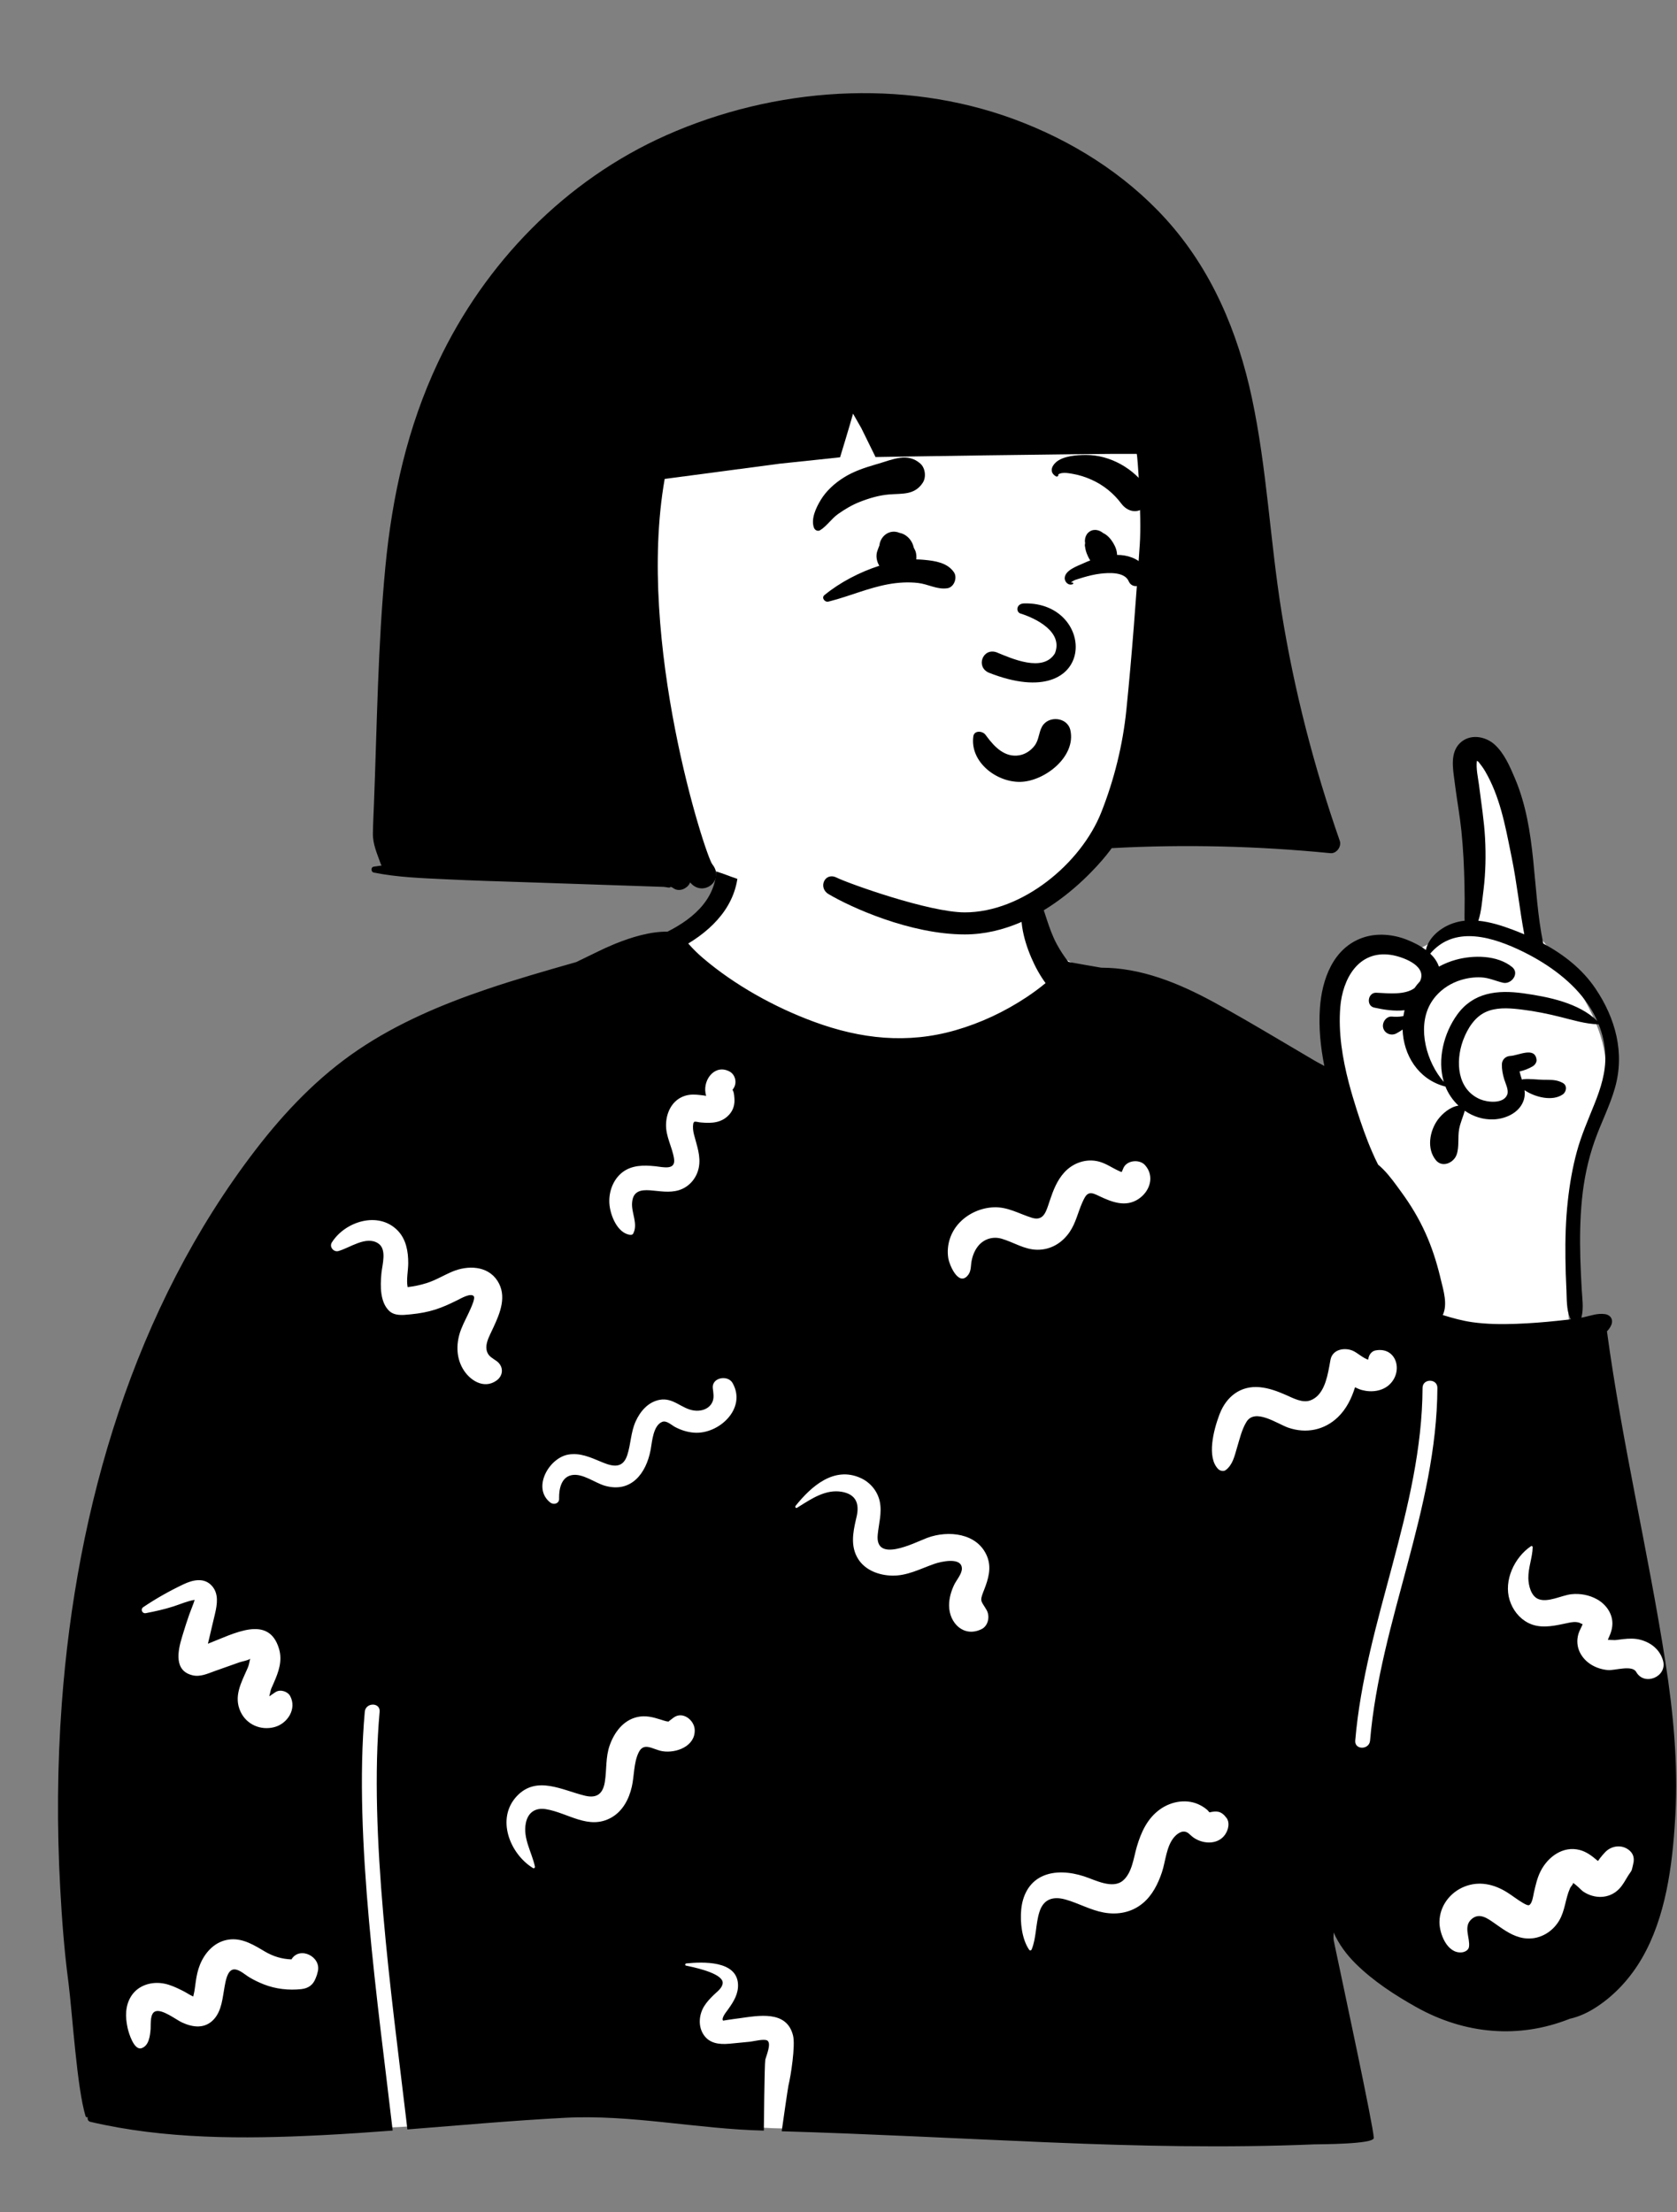
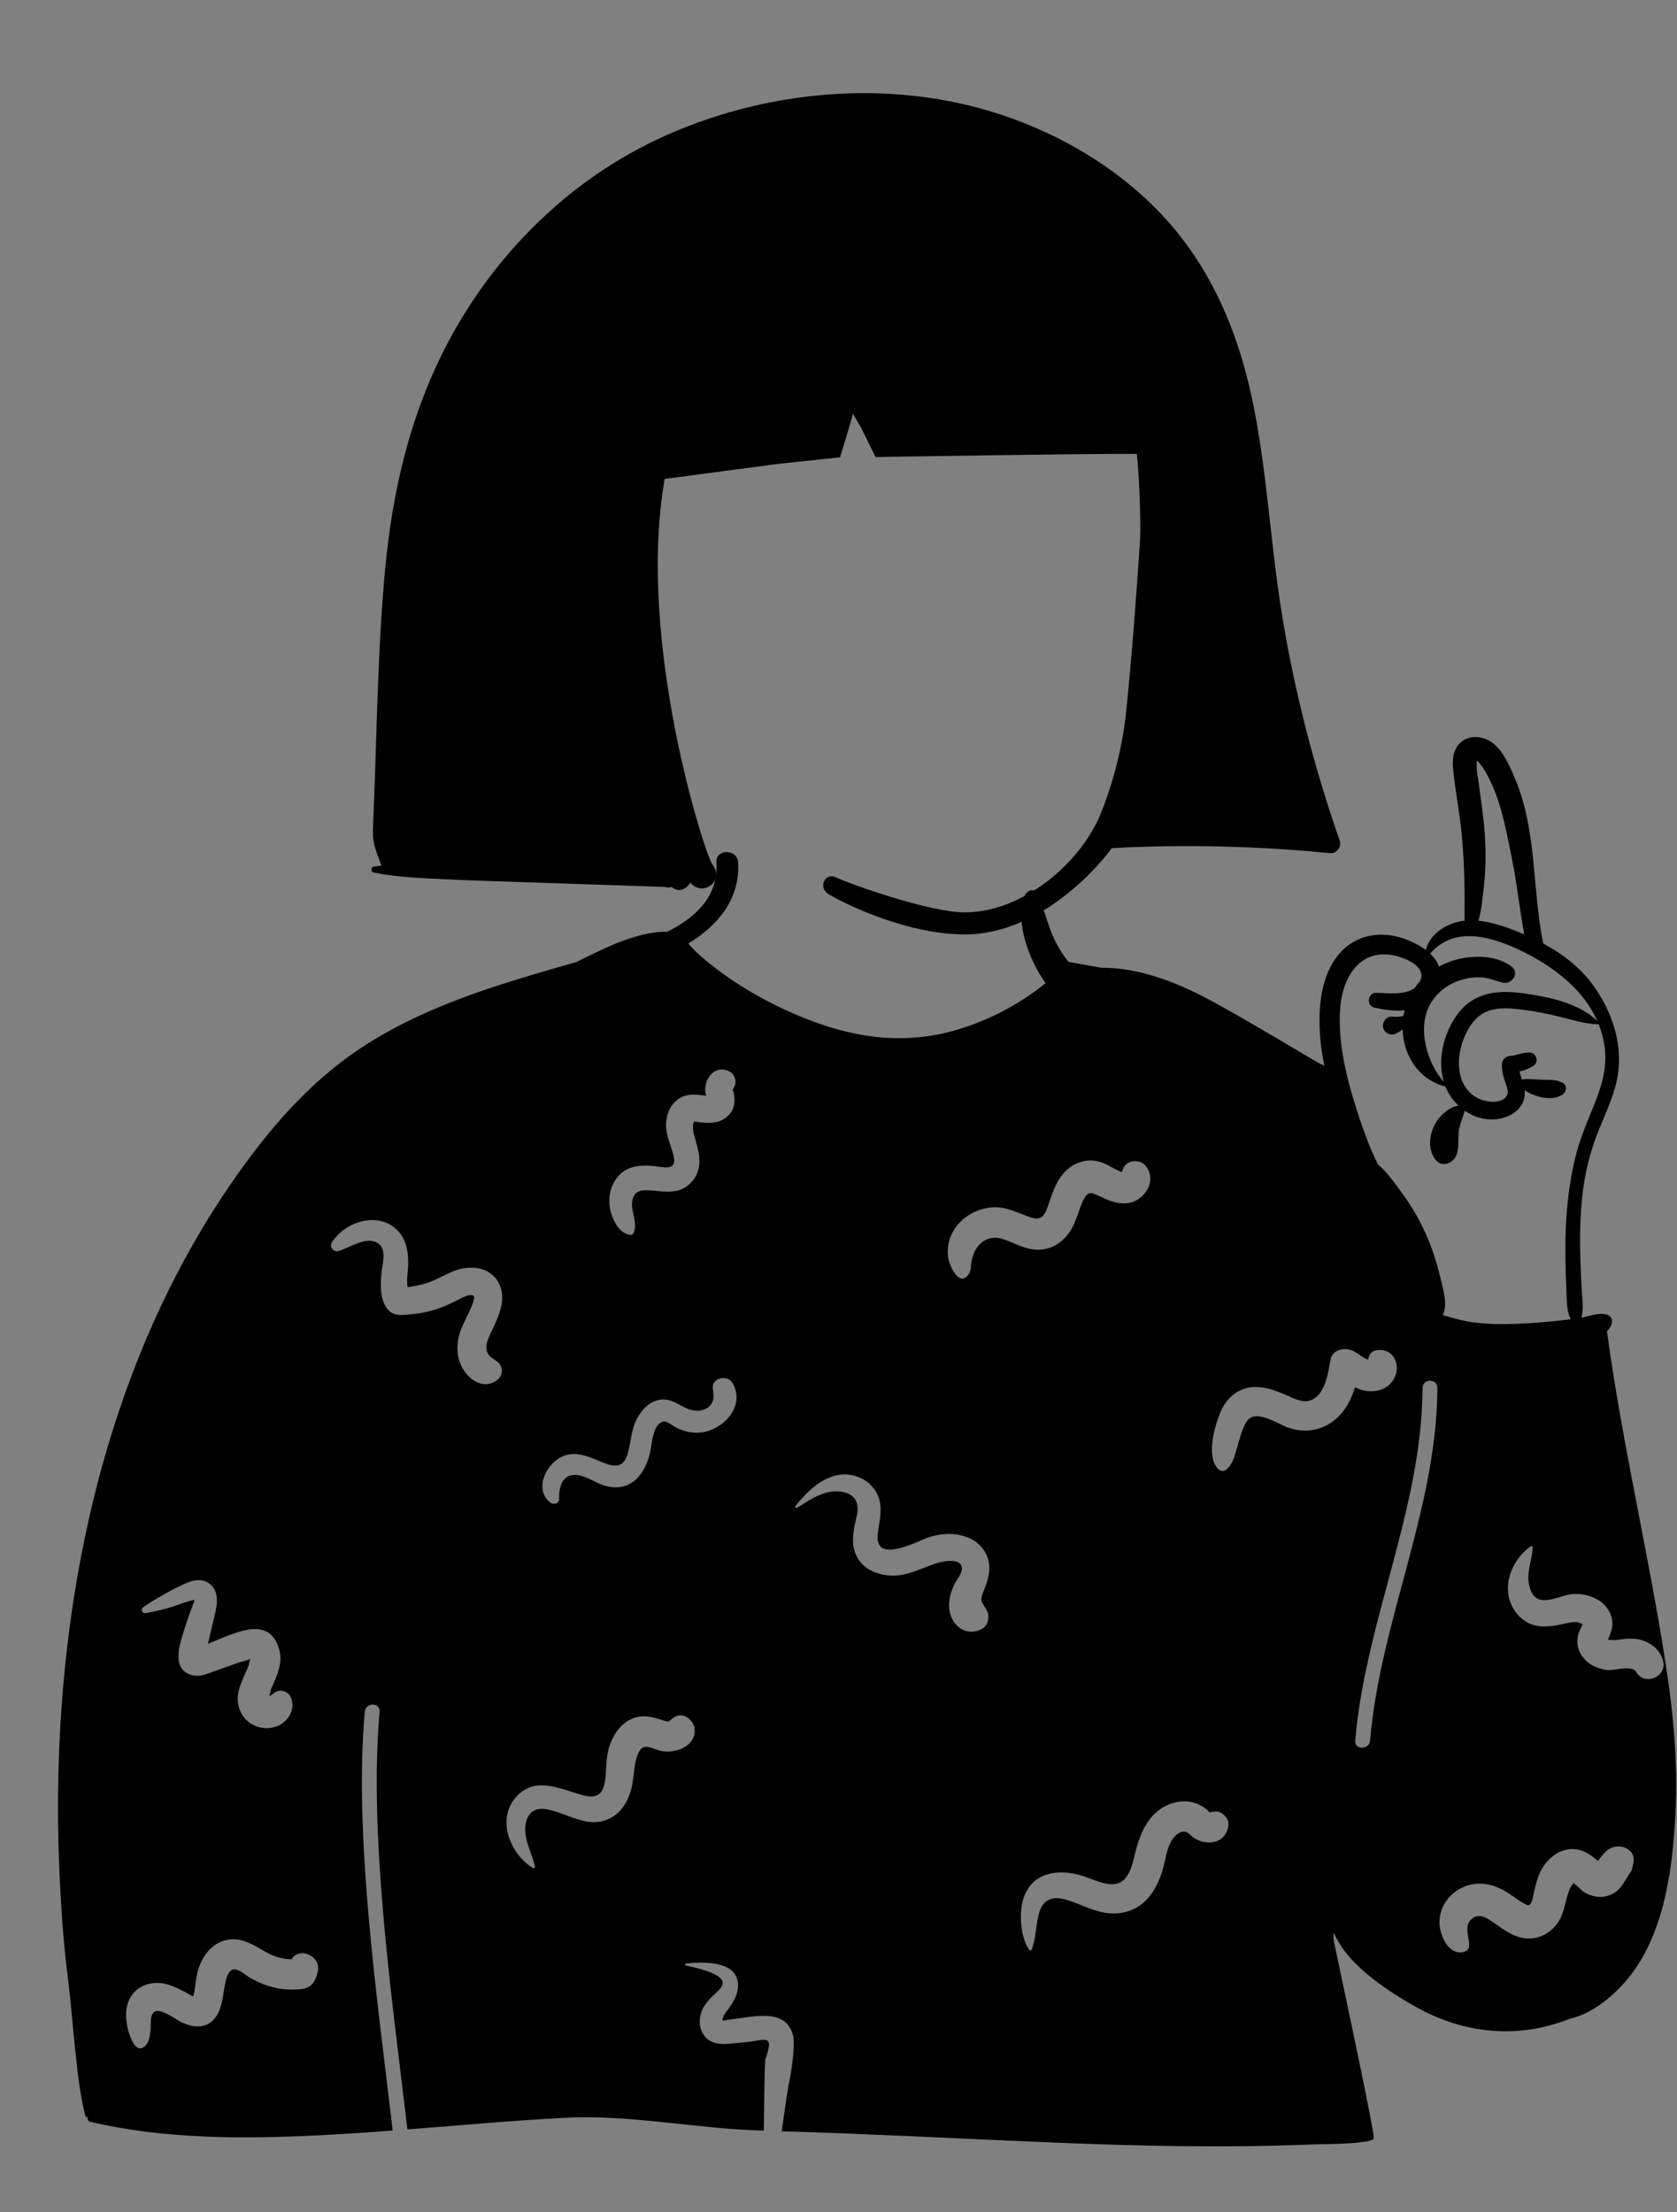
<svg xmlns="http://www.w3.org/2000/svg" width="191" height="252" viewBox="0 0 191 252" fill="none">
  <rect x="0" y="0" width="191" height="252" fill="#808080" stroke="none" />
-   <path fill-rule="evenodd" clip-rule="evenodd" d="M173.98 103.63C171.801 97.624 173.438 90.02 168.945 85.05C167.616 84.242 166.911 84.692 166.364 86.1C166.034 87.954 165.261 94.338 168.043 94.335C168.393 98.322 168.174 102.337 167.317 106.25C165.264 105.92 163.767 106.976 162.269 107.761C161.152 108.347 160.034 108.782 158.686 108.38C153.117 107.398 151.53 113.248 151.462 118.023C151.38 120.353 151.161 125.784 150.136 128.045C145.492 118.425 135.741 114.045 126.449 111.883C124.992 111.48 123.749 110.929 122.815 109.988C114.987 106.895 118.747 96.764 115.146 90.942C109.508 84.019 102.738 82.028 94.209 83.214C86.746 84.039 81.673 91.623 82.133 98.781C82.272 100.242 81.395 101.778 80.88 103.281C75.728 109.447 67.713 112.206 60.819 115.932C37.826 127.175 29.857 135.766 20.922 159.689C16.741 168.69 11.739 177.425 10.077 187.338C8.125 199.019 8.119 210.977 8.799 222.774C7.53 222.926 8.91 231.994 10.023 235.135C10.405 236.212 11.319 236.988 12.457 236.97C14.747 238.084 20.124 242.571 22.52 242.422C30.259 241.945 37.782 242.683 45.238 242.302C53.305 241.889 61.294 240.384 69.396 240.579C83.523 240.919 73.409 241.758 88.025 242.422C97.252 242.848 130.915 237.807 140.116 238.63C147.6 240.205 151.014 237.549 149.873 229.728C149.451 226.73 148.103 220.062 152.537 219.779C154.634 220.023 156.37 222.119 157.942 223.345C171.822 233.682 186.002 226.239 187.119 209.244C189.223 194.99 192.172 191.623 185.76 177.389C165.475 124.4 196.037 131.599 175.402 106.78C173.791 108.183 174.2 104.437 173.98 103.63Z" fill="white" />
  <path fill-rule="evenodd" clip-rule="evenodd" d="M166.271 84.653C167.378 83.565 169.138 83.835 170.218 84.803C171.316 85.786 171.978 87.331 172.542 88.663C175.073 94.65 174.483 101.206 175.764 107.471C178.107 108.737 180.222 110.389 181.719 112.613C183.995 115.99 185.074 119.924 183.933 123.926C183.344 125.998 182.342 127.917 181.628 129.944C180.866 132.101 180.399 134.344 180.175 136.622C179.955 138.858 179.926 141.107 179.989 143.352C180.023 144.514 180.084 145.675 180.145 146.835C180.2 147.875 180.384 148.96 180.136 149.979L180.105 150.096C180.202 150.081 180.297 150.062 180.392 150.041C181.208 149.859 181.926 149.576 182.778 149.688C183.441 149.775 183.785 150.328 183.504 150.954C183.382 151.226 183.219 151.455 183.023 151.649C184.734 164.309 187.723 176.766 189.69 189.386C190.582 195.111 191.125 200.854 190.819 206.651L190.786 207.226C190.474 212.548 189.707 218.414 187.003 223.069C185.74 225.248 184.003 227.182 181.899 228.574C180.935 229.213 179.902 229.711 178.78 229.961C172.966 232.277 166.819 231.709 161.336 228.646C158.871 227.27 156.411 225.666 154.398 223.675C153.42 222.707 152.476 221.475 151.897 220.129C151.899 220.431 151.844 220.74 151.905 221.038L152.027 221.627C152.94 226.002 156.42 242.17 156.466 243.527C156.492 244.26 150.33 244.242 149.661 244.264L149.642 244.265C139.663 244.681 129.677 244.459 119.703 244.046L118.916 244.014C109.243 243.604 98.717 243.053 89.034 242.771L89.054 242.609C89.17 241.739 89.734 237.87 89.797 237.573L89.799 237.563C90.073 236.457 90.603 233.015 90.324 231.873C89.606 228.933 86.372 229.604 84.096 229.916L83.617 229.979C83.248 230.03 82.352 230.161 82.36 230.17C82.118 229.918 82.694 229.203 82.835 229.012L82.949 228.854C83.56 227.998 84.113 227.109 84.053 226.006C83.906 223.312 80.057 223.464 78.166 223.651C78.033 223.664 77.978 223.872 78.132 223.903L78.505 223.981C79.705 224.239 82.37 224.895 82.31 225.889C82.275 226.453 81.675 226.869 81.308 227.224C80.903 227.616 80.501 228.038 80.203 228.52C79.628 229.446 79.497 230.696 80.066 231.66C80.722 232.772 81.885 232.902 83.05 232.801L83.116 232.795C83.372 232.771 83.629 232.746 83.885 232.721L85.423 232.571C85.804 232.534 87.028 232.213 87.385 232.434C87.892 232.748 87.283 234.138 87.168 234.596L87.162 234.628C87.064 235.291 87.005 242.237 86.996 242.696C79.449 242.521 71.902 240.842 64.356 241.236C58.361 241.55 52.382 242.091 46.398 242.561L46.248 241.276C44.589 227.284 41.989 208.821 43.237 194.981C43.334 193.897 41.644 193.904 41.547 194.981C40.256 209.292 43.081 228.517 44.724 242.69C42.176 242.884 39.628 243.06 37.077 243.194L36.426 243.227C27.745 243.661 18.784 243.687 10.288 241.695C10.026 241.634 9.938 241.372 9.992 241.154C9.908 241.203 9.781 241.175 9.745 241.057C8.756 237.793 8.253 229.483 7.804 225.887L7.774 225.652C7.314 222.158 7.05 218.624 6.859 215.109C6.475 208.078 6.521 201.038 7.041 194.014C8.695 171.613 15.283 148.982 29.108 130.979C32.45 126.627 36.255 122.646 40.821 119.566C45.3 116.544 50.323 114.416 55.421 112.687C58.791 111.543 62.214 110.565 65.636 109.588C65.766 109.524 65.895 109.46 66.025 109.397L66.221 109.303C67.438 108.726 68.636 108.094 69.883 107.581L70.158 107.468C71.964 106.744 74.069 106.102 76.024 106.124C79.191 104.529 81.851 102.117 81.593 98.249C81.487 96.66 83.981 96.662 84.069 98.249C84.302 102.472 81.701 105.467 78.386 107.477L78.402 107.493L78.418 107.511C78.935 108.098 79.489 108.644 80.087 109.151C83.666 112.199 88.193 114.729 92.719 116.394C98.028 118.349 103.333 118.934 108.823 117.354C111.695 116.527 114.405 115.253 116.896 113.604C117.657 113.101 118.385 112.562 119.085 111.985C118.423 111.081 117.895 110.106 117.452 109.073C116.56 106.993 115.823 104.176 116.733 101.98C116.957 101.439 117.847 101.105 118.157 101.794C119.013 103.679 119.37 105.716 120.367 107.56C120.747 108.261 121.185 108.927 121.675 109.555C121.675 109.588 125.419 110.229 125.419 110.229C129.944 110.227 134.205 111.966 138.209 114.139C140.575 115.423 142.901 116.789 145.22 118.157L149.752 120.832C150.086 121.029 150.46 121.219 150.834 121.422C150.397 119.262 150.183 117.06 150.327 114.876C150.545 111.584 151.825 107.982 155.216 106.809C156.819 106.253 158.674 106.424 160.231 107.042C160.95 107.327 161.731 107.705 162.399 108.21C162.722 106.756 164.085 105.666 165.454 105.184C165.897 105.027 166.352 104.928 166.812 104.879C166.799 104.646 166.797 104.41 166.801 104.167L166.804 103.983C166.825 102.905 166.816 101.828 166.793 100.752C166.751 98.712 166.654 96.715 166.447 94.682C166.274 92.999 165.974 91.335 165.751 89.659L165.658 88.938C165.47 87.518 165.154 85.751 166.271 84.653ZM30.142 222.282L29.764 222.058C28.527 221.327 27.253 220.654 25.754 220.992C24.326 221.314 23.314 222.474 22.781 223.78C22.53 224.398 22.399 225.02 22.302 225.678C22.247 226.046 22.21 226.418 22.146 226.784L22.124 226.898C22.095 227.044 22.05 227.247 22.009 227.424C21.62 227.252 21.227 226.98 20.909 226.819L20.651 226.689C20.048 226.389 19.42 226.103 18.763 225.964C17.338 225.662 15.758 226.098 14.944 227.375C14.248 228.466 14.262 229.753 14.528 230.976L14.547 231.061C14.663 231.569 15.26 233.602 16.129 233.306C16.974 233.017 17.087 231.893 17.151 231.145L17.155 231.073C17.184 230.509 17.072 229.323 17.711 229.109C18.51 228.841 20.046 230.064 20.741 230.383C21.984 230.954 23.35 231.123 24.362 230.012C25.269 229.015 25.346 227.557 25.58 226.293L25.641 225.975C25.766 225.333 26.007 224.308 26.717 224.333C27.297 224.355 27.934 224.957 28.413 225.242C28.941 225.557 29.489 225.82 30.062 226.044C31.399 226.567 32.886 226.734 34.308 226.58C35.132 226.491 35.669 226.097 35.96 225.322C36.059 225.094 36.134 224.859 36.186 224.616C36.648 222.88 34.124 221.641 33.194 223.194C32.121 223.154 31.121 222.864 30.142 222.282ZM185.444 210.674C184.674 210.125 183.629 210.243 182.942 210.862L182.901 210.9C182.71 211.085 182.28 211.564 182.002 211.985L181.915 211.918C181.901 211.907 181.887 211.896 181.874 211.885L181.837 211.854C181.268 211.373 180.674 210.933 179.942 210.736C178.035 210.224 176.302 211.501 175.469 213.138C175.074 213.915 174.905 214.717 174.708 215.555L174.692 215.632C174.612 216.022 174.509 216.814 174.167 217.007C174.041 217.078 173.756 216.938 173.474 216.775C172.83 216.403 172.252 215.929 171.621 215.538C170.141 214.619 168.459 214.239 166.797 214.902C165.152 215.557 163.973 217.104 163.945 218.907C163.924 220.235 164.814 222.554 166.488 222.392C166.823 222.36 167.255 222.153 167.309 221.767C167.453 220.741 166.645 219.48 167.572 218.633C168.469 217.814 169.398 218.503 170.21 219.071L170.792 219.479C171.736 220.136 172.71 220.737 173.906 220.809C175.419 220.899 176.817 220.063 177.578 218.774C178.267 217.609 178.277 216.291 178.815 215.095C178.933 214.834 179.236 214.593 179.135 214.472C179.543 214.685 180.07 215.297 180.324 215.469C181.589 216.323 183.281 216.317 184.39 215.184C184.832 214.734 185.114 214.177 185.441 213.647C185.559 213.455 185.707 213.277 185.815 213.08C185.855 213.008 185.919 212.738 185.973 212.498L186.055 212.116L186.063 212.053C186.133 211.476 185.929 211.021 185.444 210.674ZM136.701 205.629C135.247 204.865 133.455 205.156 132.146 206.081C130.677 207.118 129.956 208.712 129.466 210.397C129.11 211.623 128.939 213.314 127.914 214.202C126.721 215.236 124.721 214.139 123.462 213.731C121.939 213.239 120.108 213.037 118.622 213.766C117.165 214.48 116.463 215.938 116.312 217.499C116.172 218.956 116.381 220.875 117.212 222.094C117.293 222.214 117.45 222.183 117.501 222.056C118.047 220.711 117.942 219.172 118.386 217.78C118.859 216.294 119.969 215.979 121.377 216.379C122.847 216.796 124.192 217.576 125.704 217.854C127.315 218.15 128.91 217.845 130.18 216.779C131.249 215.883 131.896 214.578 132.333 213.278C132.759 212.01 132.829 210.312 133.736 209.26C133.965 208.994 134.364 208.673 134.735 208.639C135.286 208.589 135.485 208.998 135.929 209.312C137.102 210.14 138.975 210.156 139.693 208.7C139.929 208.223 140.045 207.546 139.693 207.079C139.077 206.261 138.57 206.267 137.757 206.444C137.731 206.422 137.702 206.394 137.669 206.356L137.644 206.326C137.429 206.053 137.011 205.792 136.701 205.629ZM79.123 197.032C79.075 195.937 77.757 194.886 76.718 195.651C76.55 195.773 76.385 195.898 76.223 196.028L76.157 196.099C75.963 196.099 75.783 196.048 75.592 195.987L75.258 195.88C74.381 195.602 73.537 195.377 72.601 195.583C70.99 195.937 69.968 197.327 69.443 198.803C68.954 200.178 69.115 201.581 68.885 202.991C68.668 204.328 67.981 204.85 66.692 204.564L66.625 204.548C64.06 203.934 61.138 202.216 58.889 204.571C56.46 207.116 58.049 211.158 60.708 212.793C60.825 212.865 60.953 212.747 60.926 212.626C60.573 210.982 59.542 209.414 59.888 207.669C60.127 206.46 60.967 205.887 62.166 206.08C64.687 206.486 67.045 208.496 69.631 207.037C70.923 206.308 71.635 204.939 71.957 203.536C72.246 202.274 72.164 200.85 72.72 199.66C73.327 198.357 74.351 199.301 75.454 199.479C77.014 199.731 79.206 198.912 79.123 197.032ZM163.71 158.094C163.715 157.006 162.025 157.005 162.02 158.094C161.957 171.879 155.511 184.62 154.353 198.268C154.261 199.352 155.952 199.346 156.043 198.268C157.202 184.616 163.647 171.901 163.71 158.094ZM24.146 180.658C23.256 179.65 21.953 179.963 20.894 180.468C19.303 181.226 17.781 182.079 16.322 183.065C15.963 183.307 16.19 183.834 16.612 183.753C17.682 183.547 18.724 183.317 19.762 182.983C20.542 182.732 21.354 182.368 22.168 182.239C22.117 182.426 22.055 182.609 21.982 182.79C21.849 183.159 21.694 183.521 21.562 183.891C21.3 184.629 21.064 185.378 20.835 186.127L20.722 186.502C20.246 188.073 19.784 190.359 21.979 190.842C22.793 191.022 23.6 190.667 24.357 190.388L24.513 190.331L27.276 189.352C27.605 189.235 28.215 189.154 28.488 188.949L28.445 189.159C28.388 189.437 28.332 189.71 28.213 189.988L28.146 190.141C27.459 191.698 26.594 193.255 27.395 194.976C28.081 196.45 29.701 197.149 31.264 196.731C32.748 196.333 33.822 194.661 33.054 193.206C32.767 192.664 31.93 192.399 31.397 192.737L31.254 192.832C31.086 192.942 30.798 193.13 30.791 193.165C30.751 193.175 30.709 193.185 30.667 193.196C30.757 192.932 30.817 192.527 30.896 192.347L31.185 191.69C31.723 190.456 32.189 189.2 31.779 187.816C30.603 183.852 26.618 186.105 23.678 187.237C23.721 187.069 23.763 186.904 23.799 186.742C23.926 186.168 24.064 185.597 24.201 185.026L24.483 183.846C24.736 182.76 24.933 181.55 24.146 180.658ZM174.566 176.234C174.568 176.14 174.453 176.068 174.372 176.123C172.493 177.387 171.235 180.026 171.941 182.275C172.284 183.366 173.014 184.324 174.037 184.854C175.31 185.513 176.716 185.262 178.053 184.98L178.621 184.859C179.022 184.774 179.417 184.713 179.824 184.825C179.964 184.864 180.126 184.986 180.259 185.012C180.204 185.105 180.146 185.267 180.116 185.327L180.02 185.522C179.922 185.72 179.827 185.926 179.768 186.133C179.568 186.83 179.617 187.578 179.941 188.227C180.544 189.438 181.809 190.12 183.125 190.236C183.91 190.306 185.886 189.619 186.353 190.451C187.281 192.104 189.922 190.992 189.409 189.163C189.061 187.926 188.077 187.126 186.857 186.792C186.207 186.614 185.534 186.638 184.873 186.711C184.614 186.739 184.356 186.779 184.096 186.807L183.902 186.825C183.952 186.821 183.364 186.807 183.128 186.791L183.179 186.655C183.186 186.636 183.193 186.619 183.199 186.607C183.462 186.044 183.656 185.484 183.641 184.856C183.612 183.722 182.879 182.734 181.915 182.188C181.027 181.685 179.97 181.484 178.961 181.597C177.851 181.72 176.274 182.599 175.183 182.136C174.361 181.787 174.082 180.569 174.069 179.771C174.05 178.57 174.533 177.431 174.566 176.234ZM98.007 168.352C94.983 166.994 92.386 169.313 90.612 171.532C90.52 171.646 90.635 171.839 90.779 171.75L91.015 171.603C92.464 170.694 94.071 169.62 95.866 169.929C97.492 170.21 97.894 171.274 97.571 172.724L97.476 173.132C97.132 174.625 96.868 176.17 97.725 177.559C98.533 178.87 100.111 179.443 101.588 179.478C103.292 179.519 104.763 178.726 106.322 178.173L106.445 178.13C107.106 177.901 109.521 177.304 109.554 178.664C109.57 179.286 108.904 180.016 108.648 180.575C108.313 181.306 108.091 182.074 108.095 182.886C108.104 184.911 109.793 186.556 111.792 185.574C112.569 185.192 112.769 184.096 112.364 183.392C111.793 182.399 111.562 182.451 111.962 181.408L112.077 181.115C112.569 179.859 112.961 178.566 112.408 177.248C111.304 174.615 107.994 174.296 105.628 175.168L105.542 175.201C104.07 175.771 99.661 178.057 99.965 174.824C100.085 173.551 100.471 172.33 100.201 171.043C99.95 169.847 99.116 168.85 98.007 168.352ZM83.435 157.539C82.883 156.567 81.03 156.915 81.184 158.149L81.233 158.533C81.296 159.059 81.309 159.553 80.946 160.021C80.505 160.589 79.751 160.76 79.066 160.674C77.617 160.49 76.692 159.145 75.097 159.459C73.802 159.714 72.907 160.774 72.389 161.93C71.841 163.154 71.853 164.481 71.445 165.742C70.974 167.192 69.971 167.125 68.719 166.618L68.449 166.507C67.251 166.008 66.049 165.455 64.714 165.693C62.497 166.089 60.587 169.499 62.665 171.146C63.04 171.443 63.695 171.288 63.679 170.726L63.677 170.619C63.667 169.596 63.925 168.276 65.097 168.035C66.34 167.779 67.744 168.914 68.898 169.241C71.887 170.086 73.59 167.836 74.098 165.174L74.116 165.072C74.278 164.14 74.406 162.416 75.381 161.98C75.9 161.747 76.454 162.32 76.888 162.55C77.563 162.908 78.287 163.136 79.05 163.194C81.873 163.409 85.081 160.439 83.435 157.539ZM154.078 153.863C153.148 153.459 151.76 153.684 151.533 154.898L151.395 155.662C151.125 157.138 150.695 158.984 149.244 159.516C148.337 159.848 147.295 159.265 146.482 158.91C145.505 158.483 144.552 158.117 143.482 158.015C141.311 157.809 139.694 159.066 138.926 161.03L138.859 161.205C138.239 162.855 137.402 166.011 138.758 167.35C138.956 167.545 139.355 167.64 139.598 167.458C140.399 166.857 140.602 165.868 140.877 164.941L140.901 164.862C141.193 163.899 141.432 162.839 141.96 161.972C142.939 160.36 145.496 162.201 146.726 162.626C148.745 163.324 150.84 162.916 152.383 161.423C153.358 160.479 153.934 159.285 154.33 158.022C154.583 158.153 154.846 158.266 155.129 158.342C156.206 158.634 157.485 158.48 158.305 157.664C159.845 156.131 159.01 153.382 156.662 153.827C156.2 153.914 155.896 154.356 155.841 154.807L155.81 154.878C155.219 154.683 154.573 154.077 154.078 153.863ZM45.293 140.17C43.099 137.913 39.293 139.137 37.793 141.531C37.481 142.028 37.995 142.657 38.542 142.506C39.848 142.146 41.69 140.729 43.07 141.631C44.093 142.3 43.537 144.047 43.443 145.024L43.43 145.17C43.311 146.501 43.284 148.321 44.32 149.317C44.917 149.891 45.831 149.813 46.618 149.731L46.868 149.705C47.795 149.612 48.715 149.449 49.603 149.163C50.42 148.901 51.193 148.545 51.96 148.168L52.152 148.073C52.492 147.905 53.624 147.237 53.963 147.656C54.14 147.875 53.701 148.834 53.61 149.048C53.266 149.853 52.829 150.61 52.514 151.429C51.958 152.871 51.911 154.499 52.692 155.875C53.448 157.209 55.087 158.29 56.54 157.265C57.371 156.678 57.369 155.611 56.54 155.024C56.101 154.713 55.658 154.509 55.477 153.987C55.24 153.308 55.545 152.587 55.84 151.958L56.193 151.21C56.974 149.538 57.755 147.616 56.663 145.908C55.535 144.145 53.243 144.117 51.51 144.851C50.52 145.271 49.617 145.833 48.586 146.157C47.872 146.382 47.156 146.532 46.425 146.614C46.263 145.735 46.493 144.75 46.495 143.876C46.499 142.549 46.252 141.158 45.293 140.17ZM158.398 108.768C154.696 108.225 152.905 111.537 152.649 114.726C152.419 117.622 152.888 120.526 153.621 123.341C153.895 124.385 154.204 125.416 154.527 126.431C155.047 128.061 155.611 129.688 156.298 131.256C156.507 131.729 156.718 132.205 156.955 132.661C157.765 133.326 158.459 134.222 159.089 135.082L159.503 135.651L159.614 135.804C160.686 137.271 161.6 138.793 162.348 140.448C163.061 142.024 163.591 143.667 164.003 145.344L164.104 145.763C164.421 147.054 164.888 148.595 164.324 149.796C165.433 150.138 166.536 150.449 167.714 150.614C169.341 150.842 171.033 150.857 172.675 150.797C174.261 150.739 175.845 150.616 177.425 150.447L178.563 150.322C178.68 150.308 178.798 150.295 178.916 150.28C178.872 150.225 178.833 150.163 178.806 150.096C178.401 149.124 178.453 147.996 178.408 146.95L178.402 146.835C178.343 145.675 178.307 144.514 178.293 143.352C178.265 141.17 178.324 138.983 178.563 136.812C178.77 134.913 179.093 133.012 179.598 131.167C180.107 129.297 180.885 127.54 181.603 125.744C182.313 123.969 182.898 122.145 182.835 120.209C182.795 118.979 182.524 117.782 182.066 116.652C182.045 116.669 182.018 116.681 181.986 116.679C180.547 116.626 179.184 116.21 177.794 115.859C176.319 115.485 174.809 115.179 173.3 114.997L172.98 114.959C171.723 114.818 170.353 114.749 169.191 115.289C167.934 115.874 167.142 117.176 166.664 118.425L166.611 118.569C165.763 120.937 165.957 124.097 168.581 125.218C169.394 125.566 171.251 125.78 171.669 124.677C171.857 124.174 171.471 123.43 171.325 122.954C171.154 122.388 171.042 121.83 171.055 121.238C171.065 120.719 171.461 120.327 171.966 120.286L172.012 120.283C172.929 120.243 174.819 119.186 175.003 120.708C175.039 121.003 174.813 121.314 174.574 121.458C174.093 121.743 173.59 121.934 173.066 122.05C173.138 122.367 173.239 122.677 173.339 122.986C173.398 122.956 173.463 122.937 173.533 122.931C174.308 122.868 175.075 122.99 175.85 122.999L176.274 123.002C176.876 123.007 177.401 123.04 177.984 123.352C178.523 123.639 178.428 124.36 177.984 124.668C176.82 125.476 174.849 125.002 173.636 124.182C173.689 124.598 173.664 125.023 173.486 125.469C172.962 126.793 171.46 127.452 170.117 127.509C168.923 127.559 167.782 127.183 166.829 126.524C166.635 127.219 166.322 127.887 166.187 128.608C166.01 129.555 166.221 130.662 165.891 131.552C165.562 132.448 164.288 133.048 163.55 132.169C162.471 130.884 162.807 128.849 163.755 127.547C164.26 126.858 165.177 126.067 166.111 125.943C165.462 125.332 164.943 124.577 164.615 123.745C164.592 123.755 164.564 123.757 164.535 123.749C161.499 122.918 159.847 120.166 159.745 117.277C159.521 117.438 159.289 117.582 159.046 117.711C158.465 118.024 157.719 117.749 157.54 117.1C157.375 116.495 157.855 115.749 158.529 115.8C158.913 115.832 159.3 115.834 159.682 115.77C159.735 115.762 159.786 115.752 159.838 115.741C159.872 115.519 159.917 115.297 159.971 115.077C158.824 115.208 157.624 115.02 156.515 114.775C155.56 114.566 155.782 113.046 156.743 113.082L156.898 113.089C158.159 113.149 160.021 113.353 161.102 112.554C161.292 112.279 161.503 112.019 161.731 111.774C161.761 111.712 161.786 111.647 161.81 111.579C162.391 109.905 159.638 108.95 158.398 108.768ZM125.171 132.317C123.73 131.931 122.213 132.457 121.222 133.545C120.389 134.46 119.958 135.583 119.573 136.732L119.353 137.393C119.032 138.328 118.664 139.07 117.519 138.714C116.052 138.257 114.78 137.46 113.184 137.523C111.734 137.58 110.314 138.204 109.304 139.251C108.271 140.321 107.778 141.812 107.997 143.281L108.012 143.37C108.126 144.047 109.115 146.463 110.164 145.351C110.632 144.855 110.54 144.306 110.651 143.676C110.757 143.076 110.983 142.487 111.353 142C112.01 141.138 113.066 140.801 114.098 141.106C115.46 141.509 116.663 142.339 118.13 142.358C119.673 142.379 120.983 141.579 121.835 140.322C122.522 139.307 122.767 138.119 123.25 137.016L123.297 136.911C123.703 136.003 123.98 135.675 124.91 136.109L125.235 136.265C126.627 136.927 128.193 137.533 129.633 136.6C130.971 135.733 131.541 133.991 130.416 132.723C129.795 132.023 128.358 132.142 127.955 133.04C127.884 133.195 127.818 133.351 127.754 133.508C127.631 133.471 127.511 133.425 127.397 133.361C126.643 133.021 125.987 132.535 125.171 132.317ZM83.103 122.062C81.46 121.176 80.087 122.919 80.35 124.493L80.363 124.562C80.372 124.609 80.394 124.713 80.422 124.832C80.338 124.821 80.255 124.807 80.172 124.785L79.79 124.739C79.19 124.669 78.608 124.633 78.007 124.825C76.589 125.281 75.892 126.66 75.858 128.073C75.823 129.481 76.552 130.617 76.766 131.963C76.985 133.339 75.561 132.946 74.632 132.845L74.595 132.842C73.302 132.711 71.943 132.708 70.869 133.551C69.759 134.422 69.267 135.926 69.424 137.304C69.566 138.548 70.344 140.462 71.753 140.659C71.892 140.678 72.051 140.648 72.122 140.509C72.692 139.4 71.899 138.176 71.989 137.006C72.087 135.719 72.907 135.505 74.038 135.588C75.135 135.669 76.229 135.902 77.313 135.575C78.488 135.219 79.341 134.21 79.583 133.02C79.849 131.708 79.36 130.487 79.043 129.241C78.937 128.827 78.886 128.41 78.958 127.987C78.974 127.895 79.053 127.811 79.082 127.775C79.263 127.741 79.532 127.827 79.687 127.844L79.906 127.865C81.097 127.973 82.243 127.901 83.094 126.917C83.53 126.413 83.691 125.796 83.647 125.146L83.626 124.883C83.602 124.631 83.558 124.297 83.427 124.158L83.425 124.151C83.469 124.092 83.511 124.031 83.549 123.968L83.586 123.905C83.951 123.297 83.739 122.405 83.103 122.062ZM167.317 106.636C165.68 106.636 164.133 107.171 162.895 108.627C163.337 109.047 163.689 109.536 163.884 110.108C164.49 109.777 165.132 109.517 165.789 109.333C167.794 108.773 170.537 108.781 172.223 110.157C173.106 110.876 172.136 112.165 171.185 111.943C170.334 111.744 169.594 111.376 168.701 111.334C167.925 111.296 167.165 111.398 166.421 111.622C165.287 111.964 164.256 112.613 163.497 113.507C163.244 113.807 163.022 114.132 162.836 114.484C161.42 117.172 162.487 121.027 164.442 123.24C163.675 120.691 164.439 117.685 165.967 115.574C167.806 113.032 170.556 112.744 173.454 113.141L173.55 113.154C176.353 113.549 179.824 114.24 181.92 116.301C181.711 115.825 181.47 115.365 181.199 114.919C179.611 112.302 176.976 110.261 174.242 108.804C173.784 108.557 173.321 108.329 172.861 108.117C171.109 107.312 169.157 106.636 167.317 106.636ZM168.213 86.668L168.206 86.697C168.205 86.703 168.204 86.708 168.202 86.714C168.106 87.573 168.334 88.56 168.451 89.427L168.466 89.55C168.711 91.524 169.035 93.5 169.14 95.489C169.243 97.402 169.204 99.386 168.974 101.29L168.94 101.561C168.804 102.599 168.724 103.816 168.374 104.882C169.721 105.011 171.069 105.444 172.295 105.905C172.734 106.072 173.171 106.247 173.607 106.433C173.062 103.535 172.77 100.595 172.178 97.706L172.062 97.131C171.419 93.935 170.815 90.719 169.153 87.859C168.931 87.479 168.692 87.16 168.422 86.82C168.363 86.742 168.293 86.691 168.213 86.668Z" fill="black" />
-   <path fill-rule="evenodd" clip-rule="evenodd" d="M129.887 34.215C117.183 25.803 91.732 26.717 77.747 31.871C64.102 36.2 59.324 48.263 57.059 61.295C54.305 75.942 54.675 97.057 74.478 96.801C77.262 98.148 80.346 98.732 83.227 99.848C87.17 101.212 91.035 102.795 95.036 103.989C102.916 106.528 111.684 106.307 119.159 102.592C123.289 100.596 124.998 97.488 127.699 94.177C135.556 84.542 139.51 70.754 139.156 58.504C138.534 49.877 137.108 39.891 129.887 34.215Z" fill="white" />
  <path fill-rule="evenodd" clip-rule="evenodd" d="M145.963 69.724C144.659 61.63 144.298 53.398 142.591 45.366C140.985 37.809 137.983 30.667 132.737 24.905C128.043 19.75 121.973 15.965 115.458 13.566C102.765 8.893 88.166 9.95 75.887 15.405C64.394 20.509 55.227 29.952 49.885 41.285C46.413 48.648 44.668 56.477 43.893 64.557C43.033 73.533 42.94 82.602 42.59 91.61C42.547 92.721 42.486 93.833 42.471 94.945C42.454 96.162 42.947 97.229 43.348 98.362C43.375 98.443 43.416 98.519 43.464 98.591C43.162 98.629 42.86 98.673 42.558 98.722C42.22 98.774 42.235 99.324 42.558 99.389C45.294 99.947 48.106 100.026 50.888 100.163C53.772 100.307 56.66 100.385 59.548 100.482C62.364 100.577 65.18 100.672 67.997 100.767C69.475 100.818 70.954 100.869 72.433 100.917C73.137 100.941 73.84 100.966 74.546 100.989C74.897 101.002 75.249 101.012 75.6 101.025C75.885 101.034 76.35 101.215 76.38 101.006C76.433 101.038 76.49 101.065 76.551 101.084C76.618 101.12 76.684 101.163 76.747 101.209C77.092 101.446 77.613 101.416 77.962 101.209C77.994 101.19 78.028 101.169 78.061 101.148C78.321 100.994 78.503 100.77 78.604 100.516C80.049 102.262 82.608 100.3 81.129 98.453C80.335 97.46 72.433 73.106 75.704 54.554L88.819 52.816C91.217 52.573 95.679 52.089 95.679 52.089C95.679 52.089 96.771 48.524 97.084 47.376C97.107 47.292 97.13 47.205 97.156 47.12C97.468 47.672 97.783 48.221 98.1 48.771L99.718 52.062C99.718 52.062 123.604 51.662 129.461 51.7C129.56 51.7 130.031 58.823 129.818 61.959C129.387 68.257 128.928 74.552 128.29 80.833C127.883 84.855 126.901 88.799 125.439 92.506C123.13 98.362 116.423 103.928 109.885 103.928C105.814 103.928 96.617 100.63 95.278 99.965C93.938 99.299 93.14 101.116 94.361 101.843C96.833 103.316 103.649 106.44 109.885 106.44C118.94 106.44 125.776 97.844 126.615 96.612C134.861 96.16 143.294 96.369 151.53 97.187C152.22 97.255 152.816 96.422 152.594 95.786C149.637 87.317 147.387 78.582 145.963 69.724Z" fill="black" />
-   <path fill-rule="evenodd" clip-rule="evenodd" d="M118.69 82.752C119.415 81.473 121.578 81.681 121.908 83.173C122.579 86.198 118.973 88.992 116.234 89.062C113.512 89.131 110.459 86.813 110.853 83.886C110.95 83.162 111.917 83.25 112.246 83.704L112.374 83.878C113.269 85.081 114.451 86.326 116.112 86.033C116.8 85.912 117.426 85.481 117.842 84.927C118.344 84.259 118.289 83.461 118.69 82.752ZM101.383 60.62C101.752 60.518 102.124 60.557 102.451 60.696C103.181 60.83 103.791 61.439 104.005 62.134C104.022 62.194 104.041 62.253 104.061 62.312L104.094 62.4L104.006 62.177C104.047 62.396 104.225 62.627 104.29 62.847C104.369 63.118 104.388 63.425 104.361 63.724C104.593 63.726 104.825 63.734 105.057 63.754L105.28 63.774C106.532 63.89 107.906 64.103 108.647 65.185C109.064 65.793 108.673 66.887 107.908 67.004C106.729 67.185 105.714 66.533 104.54 66.402C103.43 66.278 102.269 66.349 101.173 66.55C98.911 66.963 96.832 67.881 94.628 68.456L94.328 68.532L94.328 68.531C93.951 68.622 93.522 68.097 93.895 67.79C95.661 66.338 97.922 65.162 100.15 64.446C99.825 63.929 99.725 63.249 99.947 62.695C99.981 62.58 100.024 62.468 100.069 62.357L100.162 62.128C100.172 62.02 100.192 61.913 100.222 61.809L100.227 61.776L100.23 61.778C100.396 61.239 100.829 60.773 101.383 60.62ZM123.914 60.703C124.397 60.22 125.075 60.291 125.579 60.672L125.646 60.724C126.121 60.935 126.515 61.397 126.773 61.824C127.041 62.268 127.219 62.72 127.226 63.209C128.395 63.213 129.515 63.564 130.373 64.508C130.651 64.813 130.84 65.283 130.687 65.696L130.597 65.942C130.308 66.722 129.012 67.172 128.572 66.254L128.552 66.209C128.084 65.119 126.287 65.234 125.333 65.345C124.667 65.423 124.01 65.589 123.367 65.774C123.141 65.839 122.916 65.91 122.692 65.983L122.468 66.055C122.348 66.094 121.726 66.432 122.113 66.352C122.217 66.331 122.296 66.482 122.189 66.533C121.728 66.754 121.235 66.314 121.266 65.818C121.319 64.957 122.686 64.484 123.344 64.187L123.384 64.169C123.636 64.053 123.9 63.941 124.173 63.837C124.02 63.609 123.893 63.355 123.788 63.083C123.688 62.826 123.621 62.576 123.585 62.303C123.549 62.169 123.549 62.036 123.585 61.902L123.59 61.864C123.572 61.776 123.563 61.684 123.564 61.592L123.56 61.556H123.564C123.577 61.235 123.705 60.912 123.914 60.703ZM116.197 69.877C118.052 70.45 121.114 72.013 120.147 74.424C118.797 76.639 115.216 75.012 113.481 74.296C111.922 73.779 111.11 75.965 112.617 76.624C125.073 81.554 125.028 68.543 116.649 68.734C115.726 68.755 115.697 69.686 116.197 69.877ZM99.717 52.912L100.033 52.82C101.678 52.343 103.357 51.52 104.817 52.804C105.391 53.309 105.509 54.356 105.099 54.986C104.164 56.419 102.778 56.2 101.268 56.322C100.119 56.415 98.987 56.753 97.914 57.175C97.037 57.52 96.224 58.006 95.456 58.548C94.702 59.08 94.187 59.913 93.413 60.393C93.13 60.569 92.802 60.388 92.7 60.103C92.34 59.091 92.949 57.831 93.465 56.97C94.095 55.919 95.052 55.059 96.08 54.408C97.207 53.696 98.452 53.284 99.717 52.912ZM123.682 51.824C126.462 51.823 129.137 53.37 130.692 55.638C131.221 56.408 130.834 57.549 130.075 57.993C129.224 58.491 128.314 58.132 127.754 57.419L127.721 57.376C126.829 56.188 125.679 55.252 124.317 54.643C123.652 54.345 122.916 54.104 122.197 53.982L121.965 53.942C121.639 53.887 121.261 53.835 120.967 53.886C120.809 53.907 120.664 53.959 120.53 54.039C120.595 54.179 120.429 54.348 120.276 54.264C119.585 53.884 119.67 53.207 120.24 52.681C121.047 51.936 122.64 51.824 123.682 51.824Z" fill="black" />
</svg>